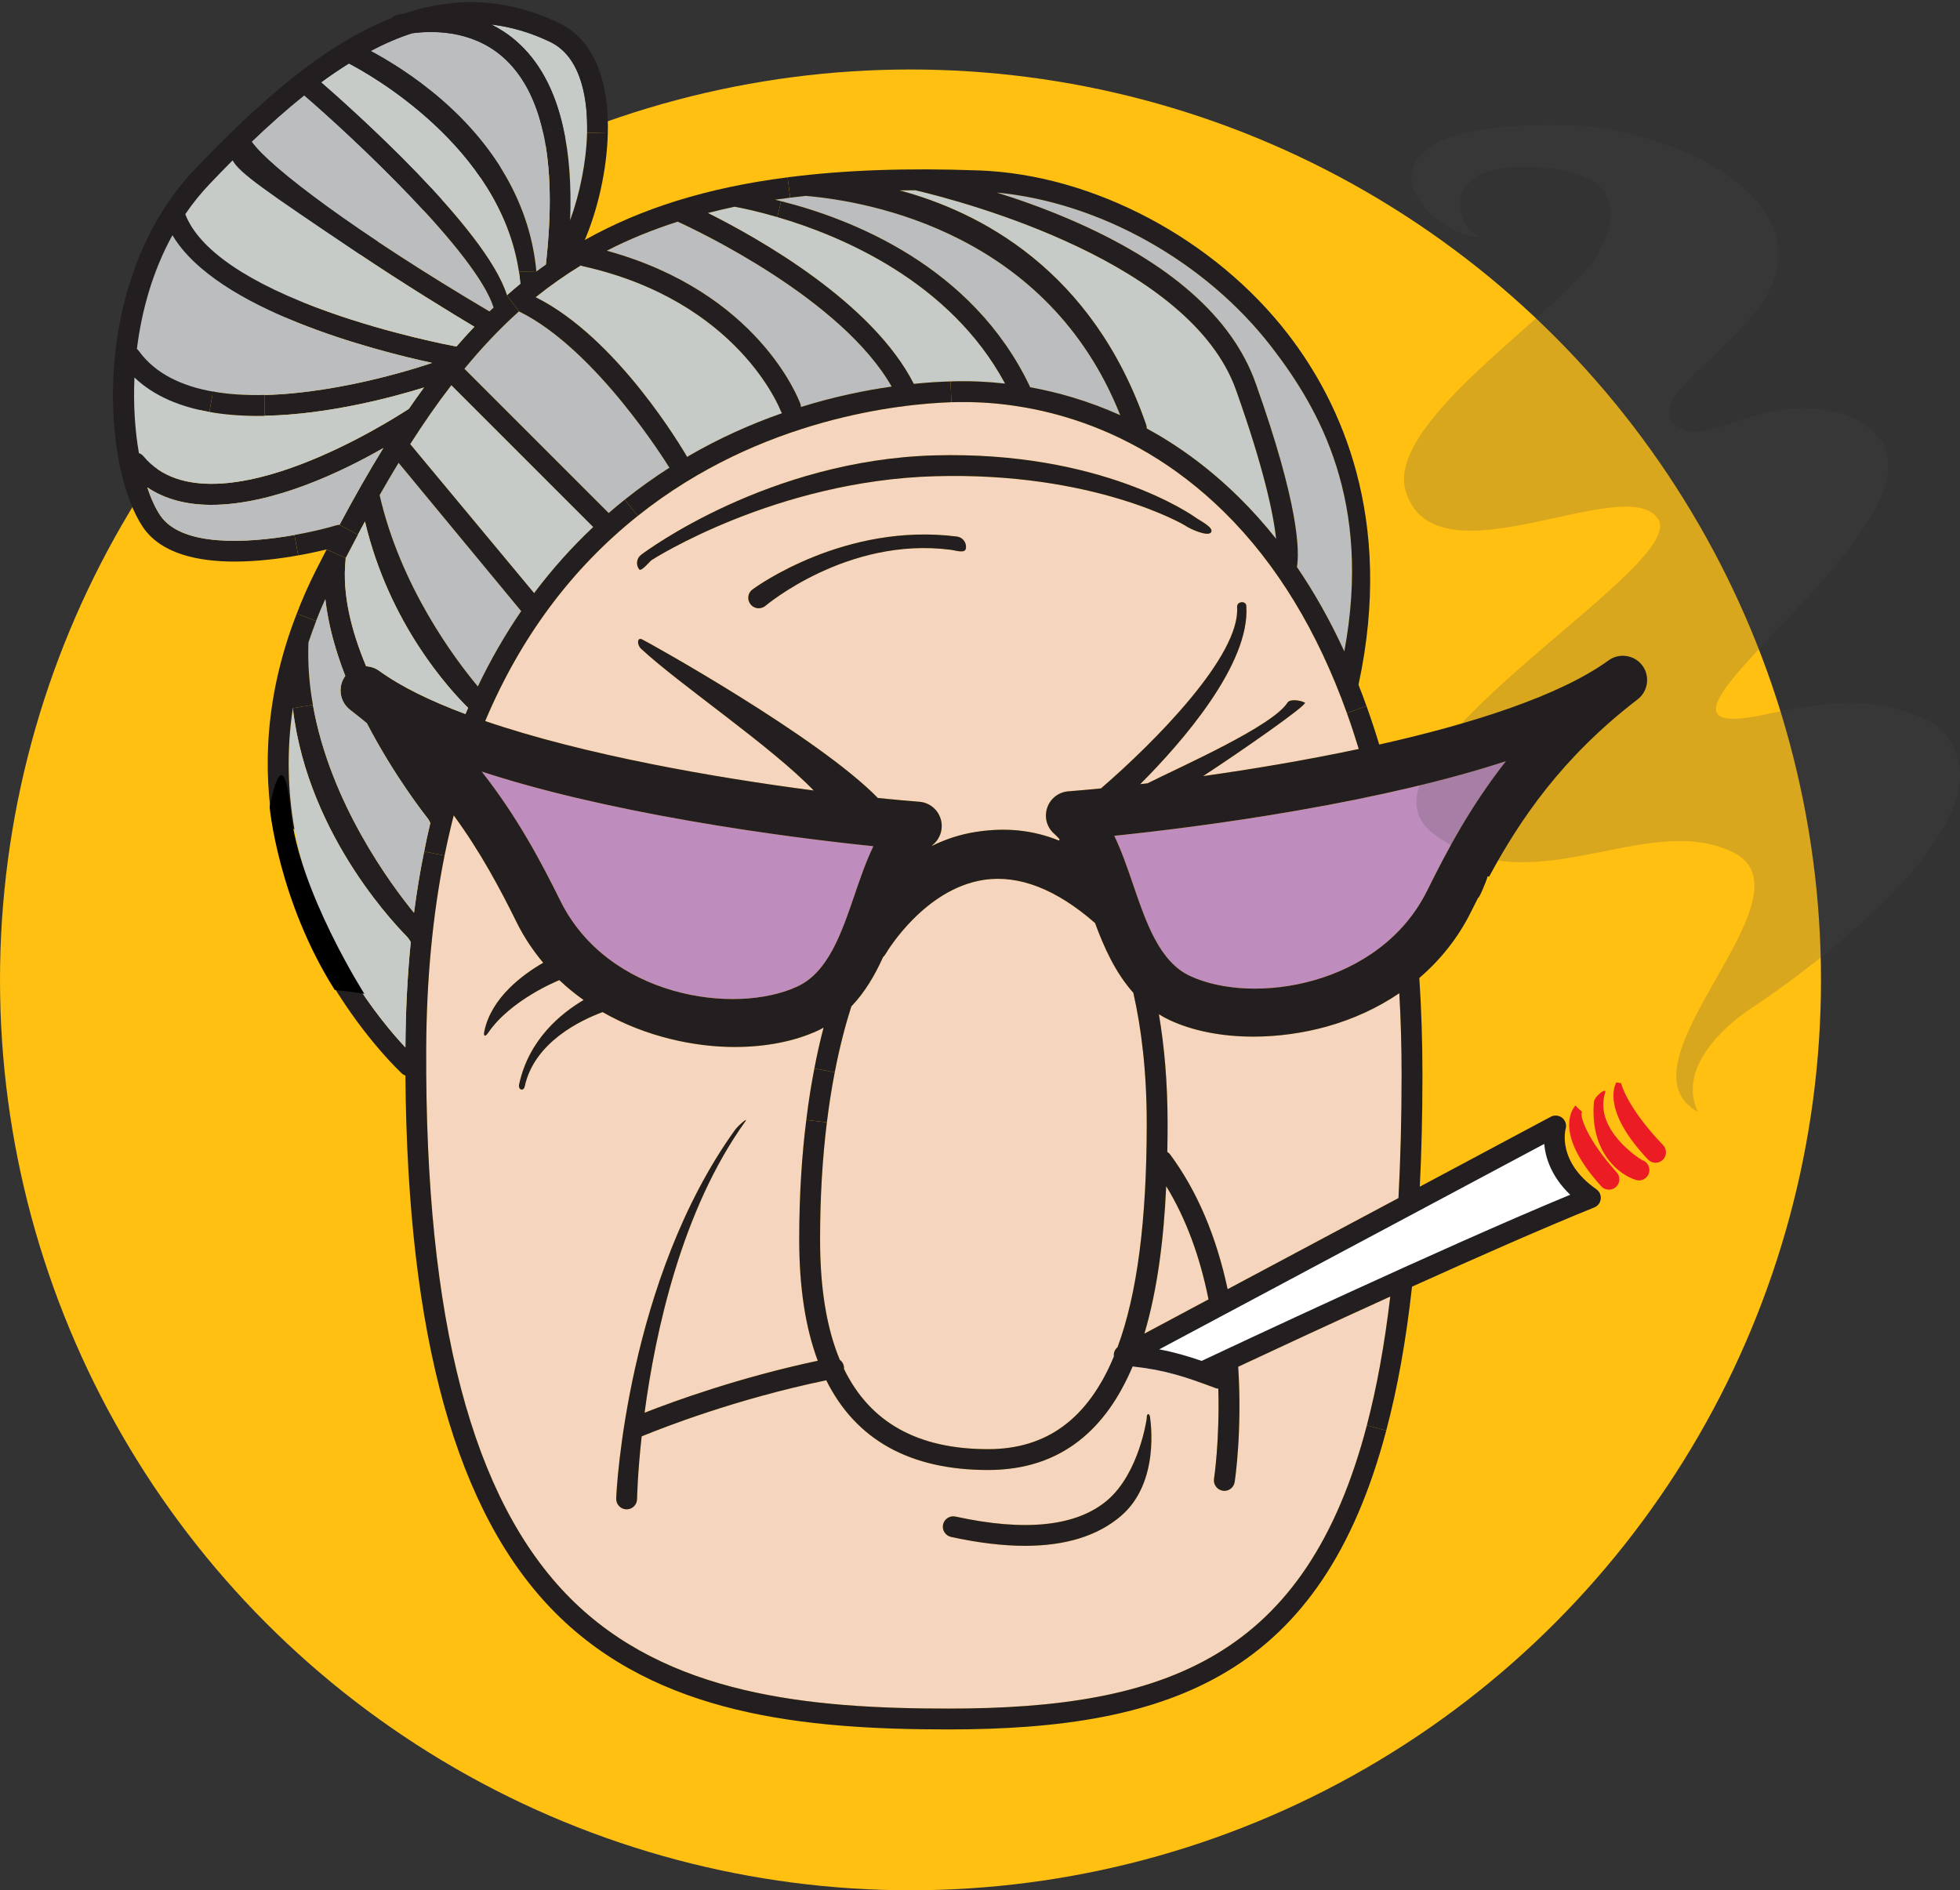
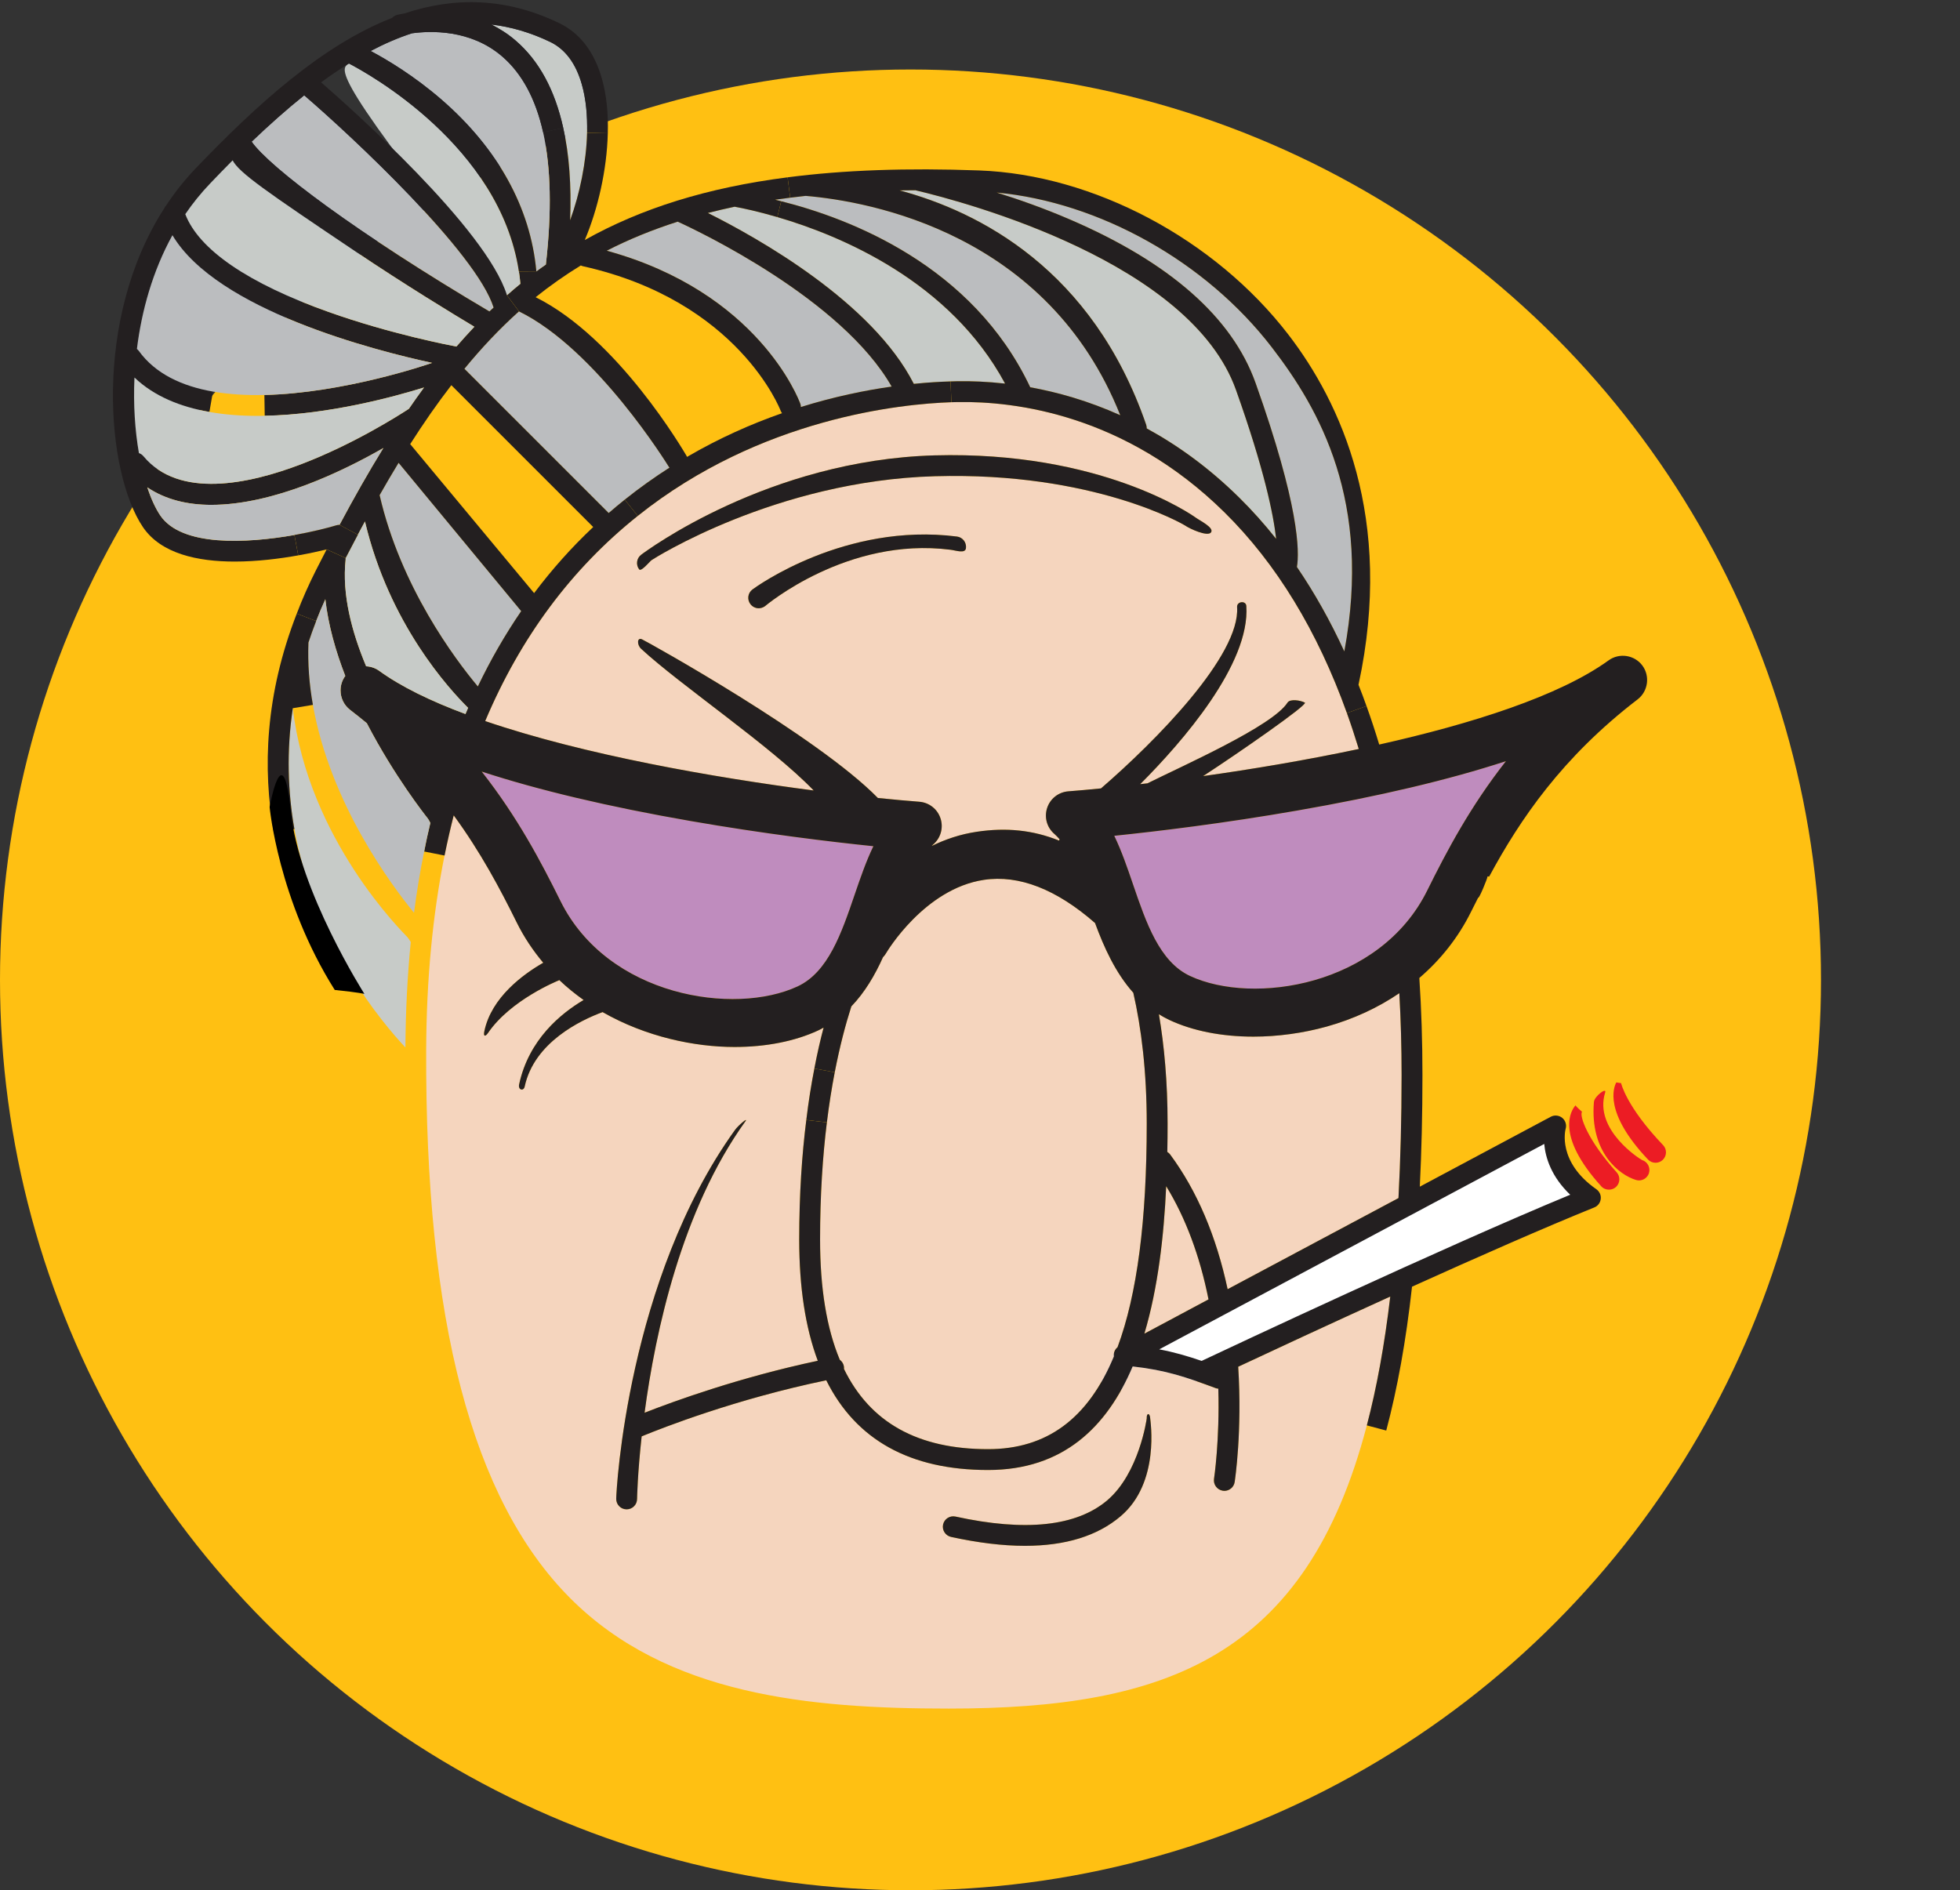
<svg xmlns="http://www.w3.org/2000/svg" xmlns:xlink="http://www.w3.org/1999/xlink" width="141px" height="136px" viewBox="0 0 141 136" version="1.1">
  <rect x="0" y="0" width="141" height="136" fill="#333333" stroke="none" />
  <title>babs</title>
  <desc>Created with Sketch.</desc>
  <defs>
    <path d="M0.38,0.43 C0.369,0.44 0.354,0.455 0.34,0.475" id="path-1" />
    <linearGradient x1="45.409%" y1="-1182.532%" x2="145.409%" y2="25617.468%" id="linearGradient-3">
      <stop stop-color="#6D6E70" offset="0%" />
      <stop stop-color="#4D4D4F" offset="100%" />
    </linearGradient>
  </defs>
  <g id="Page-1" stroke="none" stroke-width="1" fill="none" fill-rule="evenodd">
    <g id="01-home-screen" transform="translate(-23, -333)">
      <g id="babs" transform="translate(23, 333)">
        <circle id="Oval" fill="#FFC012" cx="65.5" cy="70.5" r="65.5" />
        <polygon id="Fill-1" fill="#FFFFFF" points="111.086 81.259 114.018 86.58 82.851 100.589 78.073 98.743" />
        <polygon id="Stroke-2" stroke="#FFFFFF" stroke-width="0.5" points="111.086 81.259 114.018 86.58 82.851 100.589 78.073 98.743" />
        <g id="Group-105" transform="translate(8, 0.053)">
          <g id="Group-88">
            <path d="M108.619,77.875 C108.619,77.875 108.979,79.55 111.644,82.34 C111.929,82.64 111.914,83.115 111.614,83.4 C111.469,83.535 111.284,83.605 111.099,83.605 C110.899,83.605 110.699,83.525 110.554,83.37 C107.339,79.975 108.094,78.155 108.274,77.825 L108.619,77.875 Z" id="Fill-3" fill="#EC1C24" />
            <path d="M106.665,79.23 C106.7,78.815 107.595,78.155 107.475,78.545 C106.62,81.25 110.04,83.38 110.13,83.41 C110.52,83.53 110.745,83.95 110.625,84.345 C110.525,84.665 110.23,84.875 109.91,84.875 C109.84,84.875 109.77,84.865 109.7,84.845 C108.515,84.495 106.36,82.875 106.665,79.23" id="Fill-5" fill="#EC1C24" />
            <path d="M107.744,85.54 C107.539,85.54 107.334,85.46 107.189,85.295 C103.839,81.595 105.039,79.815 105.339,79.475 C105.379,79.535 105.494,79.665 105.809,79.935 C105.604,80.22 106.199,81.965 108.299,84.29 C108.579,84.595 108.554,85.07 108.249,85.35 C108.104,85.48 107.924,85.54 107.744,85.54" id="Fill-7" fill="#EC1C24" />
            <g id="Group-11" transform="translate(105, 79)">
              <mask id="mask-2" fill="white">
                <use xlink:href="#path-1" />
              </mask>
              <g id="Clip-10" />
              <path d="M0.38,0.43 C0.369,0.44 0.354,0.455 0.34,0.475 C0.284,0.39 0.38,0.43 0.38,0.43" id="Fill-9" fill="url(#linearGradient-3)" mask="url(#mask-2)" />
            </g>
            <path d="M100.334,54.71 C97.759,57.99 96.079,61.18 94.674,64.015 C91.264,70.905 82.144,72.28 77.609,70.165 C75.409,69.14 74.449,66.325 73.519,63.605 C73.094,62.36 72.684,61.165 72.159,60.08 C75.219,59.765 80.039,59.185 85.314,58.265 C91.209,57.24 96.239,56.05 100.334,54.71" id="Fill-12" fill="#BF8CBE" />
            <path d="M92.665,71.405 C92.775,73.315 92.83,75.275 92.83,77.29 C92.83,80.455 92.75,83.39 92.605,86.145 L80.315,92.7 C79.5,88.885 78.115,85.625 76.18,83.01 C76.125,82.935 76.055,82.875 75.975,82.825 C75.99,82.135 75.995,81.455 75.995,80.79 C75.995,77.79 75.755,75.18 75.37,72.92 C75.61,73.07 75.865,73.21 76.13,73.335 C77.805,74.12 79.895,74.53 82.17,74.53 C83.915,74.53 85.735,74.28 87.43,73.81 C89.365,73.27 91.125,72.455 92.665,71.405" id="Fill-14" fill="#F5D5BE" />
            <path d="M72.619,109.035 C75.479,106.615 74.749,102.15 74.744,102 C74.724,101.585 74.474,101.585 74.494,102 C74.494,102.03 73.949,105.945 71.649,107.895 C69.439,109.765 65.769,110.16 60.739,109.06 C60.329,108.97 59.934,109.23 59.844,109.63 C59.754,110.035 60.014,110.435 60.419,110.525 C62.369,110.95 64.139,111.165 65.734,111.165 C68.644,111.165 70.949,110.455 72.619,109.035 M92.014,93.23 C91.604,96.695 91.044,99.77 90.329,102.5 C85.964,119.175 75.894,122.875 60.244,122.875 C50.214,122.875 39.969,121.91 33.009,114.92 C25.964,107.85 22.579,94.945 22.659,75.46 C22.679,70.425 23.124,65.775 23.979,61.5 C24.179,60.52 24.399,59.555 24.639,58.61 C26.584,61.27 27.974,63.89 29.174,66.32 C29.709,67.4 30.359,68.355 31.079,69.215 C29.649,70.035 27.354,71.7 26.844,74.135 C26.759,74.54 26.914,74.55 27.119,74.25 C28.744,71.875 32.134,70.51 32.169,70.495 L32.234,70.46 C32.789,70.99 33.379,71.465 33.984,71.895 C32.354,72.855 30.034,74.74 29.344,77.97 C29.259,78.375 29.669,78.475 29.744,78.125 C30.429,74.93 33.784,73.345 35.349,72.765 C38.459,74.545 41.964,75.275 44.844,75.275 C47.114,75.275 49.194,74.86 50.859,74.085 C50.994,74.025 51.119,73.95 51.249,73.88 C51.014,74.765 50.789,75.745 50.584,76.825 C50.364,77.95 50.164,79.185 50.004,80.525 C49.689,83.01 49.494,85.87 49.494,89.125 C49.494,92.565 49.939,95.475 50.829,97.85 C45.224,99.04 40.519,100.745 38.369,101.59 C39.144,95.76 41.039,87 45.619,80.625 C45.859,80.29 45.109,80.915 44.869,81.25 C37.149,91.99 36.329,107.15 36.329,107.79 C36.329,108.205 36.664,108.54 37.079,108.54 C37.494,108.54 37.829,108.205 37.829,107.79 C37.829,107.745 37.864,105.985 38.159,103.29 C39.689,102.66 44.969,100.595 51.439,99.255 C53.574,103.545 57.464,105.71 63.079,105.71 C68.464,105.71 71.629,102.63 73.484,98.26 C75.874,98.525 77.304,99.02 79.484,99.83 C79.534,99.85 79.589,99.85 79.644,99.855 C79.749,103.595 79.339,106.31 79.334,106.345 C79.274,106.755 79.554,107.135 79.964,107.2 C80.004,107.205 80.039,107.21 80.079,107.21 C80.444,107.21 80.764,106.945 80.819,106.575 C80.844,106.42 81.369,102.93 81.074,98.28 C83.464,97.16 87.559,95.255 92.014,93.23" id="Fill-16" fill="#F5D5BE" />
            <path d="M61.489,39.385 C61.539,38.975 61.249,38.6 60.84,38.55 C52.8,37.525 46.4,42.155 46.135,42.355 C45.8,42.6 45.73,43.07 45.974,43.4 C46.12,43.6 46.349,43.71 46.58,43.71 C46.734,43.71 46.889,43.66 47.025,43.565 C47.084,43.52 52.944,38.55 60.37,39.5 C60.785,39.55 61.434,39.8 61.489,39.385 M79.12,38.25 C79.359,37.915 78.35,37.425 78.014,37.185 C77.74,36.985 71.169,32.38 59.224,32.71 C47.289,33.045 38.495,39.58 38.124,39.86 C37.794,40.11 37.73,40.58 37.98,40.91 C38.124,41.105 38.734,40.35 38.87,40.25 C38.955,40.185 47.804,34.53 59.264,34.21 C70.689,33.885 77.184,37.705 77.245,37.75 C77.579,37.99 78.879,38.585 79.12,38.25 M88.894,51.25 C89.195,52.09 89.48,52.955 89.749,53.835 C85.924,54.645 82.04,55.295 78.549,55.785 C81.025,54.175 86.12,50.64 85.87,50.5 C85.559,50.33 84.805,50.21 84.62,50.5 C83.555,52.18 77.115,55.025 74.549,56.305 L74.025,56.365 C77.049,53.34 81.945,47.72 81.659,43.545 C81.629,43.135 80.965,43.21 80.995,43.625 C81.234,47.1 75.129,53.28 71.204,56.67 C70.335,56.755 69.54,56.83 68.859,56.88 C68.15,56.935 67.549,57.405 67.329,58.08 C67.109,58.755 67.314,59.49 67.855,59.95 C67.984,60.065 68.105,60.19 68.225,60.33 C68.21,60.365 68.2,60.395 68.189,60.425 C66.32,59.67 64.4,59.47 62.27,59.79 C61.084,59.965 59.999,60.335 59.025,60.815 C59.059,60.78 59.094,60.735 59.135,60.705 C59.675,60.24 59.88,59.505 59.66,58.83 C59.44,58.155 58.84,57.685 58.13,57.63 C57.289,57.565 56.285,57.475 55.154,57.36 C50.84,52.945 38.705,46.195 38.194,45.95 C37.819,45.77 37.815,46.345 38.12,46.625 C40.95,49.245 47.474,53.635 50.535,56.82 C43.414,55.895 34.044,54.265 26.904,51.825 C29.439,45.815 33.099,40.88 37.88,37.065 C46.73,30 56.864,29.005 60.444,28.885 C60.62,28.88 60.779,28.875 60.925,28.875 C64.99,28.805 72.93,29.755 80.079,36.8 C83.829,40.495 86.779,45.355 88.894,51.25" id="Fill-18" fill="#F5D5BE" />
            <path d="M80.915,28 C82.945,33.705 83.61,36.955 83.805,38.715 C82.96,37.65 82.07,36.655 81.13,35.73 C78.95,33.58 76.695,31.97 74.495,30.77 C74.495,30.68 74.485,30.595 74.455,30.505 C70.59,19.305 62.415,15.175 56.72,13.645 C57.095,13.64 57.47,13.635 57.85,13.635 C61.58,14.515 77.645,18.83 80.915,28" id="Fill-20" fill="#C7CBC8" />
            <path d="M78.939,93.435 L74.324,95.9 C75.299,92.635 75.729,88.905 75.894,85.29 C77.294,87.575 78.314,90.305 78.939,93.435" id="Fill-22" fill="#F5D5BE" />
            <path d="M82.324,27.5 C80.644,22.785 76.149,18.825 68.964,15.735 C67.074,14.92 65.259,14.285 63.699,13.8 C71.099,14.495 78.744,18.765 83.489,24.93 C86.934,29.4 90.709,36.025 88.709,46.815 C87.704,44.625 86.564,42.595 85.299,40.74 C85.489,39.63 85.464,36.315 82.324,27.5" id="Fill-24" fill="#BBBDBF" />
            <path d="M73.53,71.375 C74.11,73.925 74.495,77.03 74.495,80.79 C74.495,87.735 73.81,93.065 72.395,96.875 C72.245,96.995 72.145,97.175 72.125,97.385 C72.125,97.435 72.125,97.49 72.13,97.54 C70.265,102.04 67.28,104.21 63.08,104.21 C58.035,104.21 54.6,102.305 52.715,98.44 C52.72,98.375 52.72,98.305 52.705,98.235 C52.67,98.045 52.56,97.885 52.415,97.78 C51.465,95.51 50.995,92.625 50.995,89.125 C50.995,85.93 51.185,83.125 51.485,80.7 C51.645,79.39 51.84,78.185 52.05,77.095 C52.415,75.215 52.835,73.635 53.245,72.355 C54.225,71.335 54.945,70.1 55.52,68.82 C55.61,68.725 55.695,68.62 55.76,68.5 C55.785,68.455 58.495,63.89 62.785,63.25 C65.3,62.875 67.99,63.92 70.775,66.355 C71.42,68.105 72.24,69.93 73.53,71.375" id="Fill-26" fill="#F5D5BE" />
            <path d="M72.59,29.82 C70.29,28.785 68.085,28.165 66.115,27.81 C61.97,19.03 53.12,15.66 48.2,14.425 C48.05,14.385 47.9,14.35 47.76,14.315 C48.115,14.265 48.48,14.215 48.845,14.17 C49.215,14.125 49.585,14.08 49.96,14.04 C54.615,14.435 67.395,16.745 72.59,29.82" id="Fill-28" fill="#BBBDBF" />
            <path d="M64.304,27.545 C63.004,27.4 61.854,27.36 60.899,27.375 C60.734,27.38 60.564,27.38 60.379,27.39 C59.644,27.41 58.754,27.46 57.739,27.565 C54.749,21.685 46.554,17.085 42.924,15.27 C43.549,15.11 44.194,14.96 44.849,14.82 C45.429,14.925 46.519,15.155 47.919,15.565 C52.494,16.9 60.344,20.185 64.304,27.545" id="Fill-30" fill="#C7CBC8" />
            <path d="M74.744,102 C74.749,102.15 75.479,106.615 72.619,109.035 C70.949,110.455 68.644,111.165 65.734,111.165 C64.139,111.165 62.369,110.95 60.419,110.525 C60.014,110.435 59.754,110.035 59.844,109.63 C59.934,109.23 60.329,108.97 60.739,109.06 C65.769,110.16 69.439,109.765 71.649,107.895 C73.949,105.945 74.494,102.03 74.494,102 C74.474,101.585 74.724,101.585 74.744,102" id="Fill-32" fill="#231F20" />
            <path d="M46.135,42.355 C46.4,42.155 52.8,37.525 60.84,38.55 C61.25,38.6 61.54,38.975 61.49,39.385 C61.435,39.8 60.785,39.55 60.37,39.5 C52.945,38.55 47.085,43.52 47.025,43.565 C46.89,43.66 46.735,43.71 46.58,43.71 C46.35,43.71 46.12,43.6 45.975,43.4 C45.73,43.07 45.8,42.6 46.135,42.355" id="Fill-34" fill="#231F20" />
            <path d="M81.129,35.73 C82.069,36.655 82.959,37.65 83.804,38.715 C83.609,36.955 82.944,33.705 80.914,28 C77.644,18.83 61.579,14.515 57.849,13.635 C57.469,13.635 57.094,13.64 56.719,13.645 C62.414,15.175 70.589,19.305 74.454,30.505 C74.484,30.595 74.494,30.68 74.494,30.77 C76.694,31.97 78.949,33.58 81.129,35.73 L81.129,35.73 Z M48.659,12.705 C52.694,12.18 57.244,12.02 62.439,12.21 C70.664,12.51 79.394,17.145 84.679,24.015 C88.429,28.885 92.319,37.2 89.729,49.215 C89.929,49.715 90.119,50.225 90.304,50.745 L88.894,51.25 C86.779,45.355 83.829,40.495 80.079,36.8 C72.929,29.755 64.989,28.805 60.924,28.875 C60.779,28.875 60.619,28.88 60.444,28.885 L60.379,27.39 C60.564,27.38 60.734,27.38 60.899,27.375 C61.854,27.36 63.004,27.4 64.304,27.545 C60.344,20.185 52.494,16.9 47.919,15.565 L48.199,14.425 C53.119,15.66 61.969,19.03 66.114,27.81 C68.084,28.165 70.289,28.785 72.589,29.82 C67.394,16.745 54.614,14.435 49.959,14.04 C49.584,14.08 49.214,14.125 48.844,14.17 L48.659,12.705 Z M88.709,46.815 C90.709,36.025 86.934,29.4 83.489,24.93 C78.744,18.765 71.099,14.495 63.699,13.8 C65.259,14.285 67.074,14.92 68.964,15.735 C76.149,18.825 80.644,22.785 82.324,27.5 C85.464,36.315 85.489,39.63 85.299,40.74 C86.564,42.595 87.704,44.625 88.709,46.815 L88.709,46.815 Z" id="Fill-36" fill="#231F20" />
            <path d="M54.83,60.83 C54.305,61.915 53.895,63.11 53.47,64.355 C52.54,67.075 51.58,69.89 49.38,70.915 C44.845,73.03 35.725,71.66 32.315,64.765 C30.91,61.93 29.23,58.74 26.655,55.46 C30.75,56.8 35.78,57.99 41.67,59.015 C46.95,59.935 51.77,60.515 54.83,60.83" id="Fill-38" fill="#BF8CBE" />
            <path d="M52.05,77.095 C51.84,78.185 51.645,79.39 51.485,80.7 L50.005,80.525 C50.165,79.185 50.365,77.95 50.585,76.825 L52.05,77.095 Z" id="Fill-40" fill="#231F20" />
            <path d="M56.145,27.76 C54.235,28.03 52.005,28.485 49.615,29.23 C49.615,29.15 49.605,29.07 49.575,28.995 C49.45,28.655 46.535,20.97 35.65,17.985 C37.235,17.17 38.93,16.48 40.755,15.895 C42.245,16.575 52.555,21.465 56.145,27.76" id="Fill-42" fill="#BBBDBF" />
-             <path d="M48.165,29.51 C48.19,29.57 48.225,29.625 48.26,29.675 C46.055,30.445 43.745,31.465 41.425,32.82 C41.415,32.79 41.4,32.76 41.385,32.735 C41.16,32.365 36.45,24.27 30.535,21.33 C31.57,20.5 32.65,19.74 33.785,19.045 C33.84,19.07 33.895,19.095 33.955,19.105 C45.13,21.605 48.135,29.43 48.165,29.51" id="Fill-44" fill="#C7CBC8" />
            <path d="M40.105,33.515 C40.12,33.545 40.145,33.565 40.164,33.59 C39.084,34.28 38.01,35.045 36.944,35.895 C36.55,36.21 36.164,36.53 35.785,36.86 C35.779,36.855 35.779,36.85 35.775,36.845 L25.41,26.48 C26.654,24.965 27.954,23.585 29.334,22.35 C34.919,25.08 40.05,33.43 40.105,33.515" id="Fill-46" fill="#BBBDBF" />
            <path d="M59.224,32.71 C71.169,32.38 77.739,36.985 78.014,37.185 C78.349,37.425 79.359,37.915 79.119,38.25 C78.879,38.585 77.579,37.99 77.244,37.75 C77.184,37.705 70.689,33.885 59.264,34.21 C47.804,34.53 38.954,40.185 38.869,40.25 C38.734,40.35 38.124,41.105 37.979,40.91 C37.729,40.58 37.794,40.11 38.124,39.86 C38.494,39.58 47.289,33.045 59.224,32.71" id="Fill-48" fill="#231F20" />
-             <path d="M114.149,79.947 C112.298,76.09 117.904,72.545 117.904,72.545 C117.904,72.545 139.369,58.612 131.108,51.985 C127.854,50.394 125.035,50.006 119.156,51.315 C104.636,54.548 138.357,34.297 124.338,29.658 C118.83,28.199 115.15,31.963 112.897,30.769 C109.067,28.742 119.405,24.078 119.907,18.874 C120.407,13.67 113.398,9.959 106.388,9.031 C86.487,7.97 94.621,17.249 98.627,16.984 C96.692,16.587 95.373,11.947 101.511,11.947 C109.658,11.947 108.099,16.204 106.889,18.31 C104.701,22.118 91.618,30.239 93.12,35.268 C95.205,42.245 108.892,33.818 111.27,37.264 C113.648,40.711 88.112,54.629 95.122,59.931 C102.132,65.233 110.394,58.208 116.652,61.257 C122.911,64.305 107.89,76.5 114.149,79.947" id="Fill-45" fill="#4A4A4A" opacity="0.208" />
-             <path d="M24.47,27.66 L34.675,37.865 C33.124,39.325 31.709,40.91 30.424,42.62 L21.509,31.9 C22.474,30.385 23.454,28.975 24.47,27.66" id="Fill-50" fill="#C7CBC8" />
            <path d="M33.859,6.03 C34.154,7.065 34.264,8.26 34.234,9.505 C34.179,11.63 33.704,13.9 33.014,15.795 C33.109,13.28 32.949,11.06 32.519,9.155 C31.914,6.415 30.774,4.31 29.099,2.87 C28.534,2.38 27.939,2.01 27.344,1.71 C28.739,1.875 30.149,2.275 31.584,2.965 C32.669,3.49 33.434,4.52 33.859,6.03" id="Fill-52" fill="#C7CBC8" />
            <path d="M35.649,17.985 C46.534,20.97 49.449,28.655 49.574,28.995 C49.604,29.07 49.614,29.15 49.614,29.23 C52.004,28.485 54.234,28.03 56.144,27.76 C52.554,21.465 42.244,16.575 40.754,15.895 C38.929,16.48 37.234,17.17 35.649,17.985 M34.069,17.215 C38.114,14.945 42.854,13.45 48.659,12.705 L48.844,14.17 C48.479,14.215 48.114,14.265 47.759,14.315 C47.899,14.35 48.049,14.385 48.199,14.425 L47.919,15.565 C46.519,15.155 45.429,14.925 44.849,14.82 C44.194,14.96 43.549,15.11 42.924,15.27 C46.554,17.085 54.749,21.685 57.739,27.565 C58.754,27.46 59.644,27.41 60.379,27.39 L60.444,28.885 C56.864,29.005 46.729,30 37.879,37.065 L36.944,35.895 C38.009,35.045 39.084,34.28 40.164,33.59 C40.144,33.565 40.119,33.545 40.104,33.515 C40.049,33.43 34.919,25.08 29.334,22.35 L28.469,21.19 C28.784,20.91 29.104,20.63 29.434,20.365 C29.409,20.065 29.374,19.77 29.329,19.48 L30.584,19.47 C30.809,19.3 31.039,19.14 31.269,18.98 C31.699,15.175 31.634,11.995 31.069,9.46 L32.519,9.155 C32.949,11.06 33.109,13.28 33.014,15.795 C33.704,13.9 34.179,11.63 34.234,9.505 L35.724,9.535 C35.659,12.18 35.009,15 34.069,17.215 M30.534,21.33 C36.449,24.27 41.159,32.365 41.384,32.735 C41.399,32.76 41.414,32.79 41.424,32.82 C43.744,31.465 46.054,30.445 48.259,29.675 C48.224,29.625 48.189,29.57 48.164,29.51 C48.134,29.43 45.129,21.605 33.954,19.105 C33.894,19.095 33.839,19.07 33.784,19.045 C32.649,19.74 31.569,20.5 30.534,21.33" id="Fill-54" fill="#231F20" />
            <path d="M31.07,9.46 C31.635,11.995 31.7,15.175 31.27,18.98 C31.04,19.14 30.81,19.3 30.585,19.47 C30.17,14.9 27.825,10.64 23.77,7.12 C21.775,5.39 19.835,4.235 18.665,3.615 C19.64,3.1 20.63,2.67 21.625,2.345 C22.93,2.165 25.845,2.035 28.135,4.015 C29.555,5.245 30.535,7.065 31.07,9.46" id="Fill-56" fill="#BBBDBF" />
            <path d="M20.675,33.245 L29.495,43.915 C28.335,45.61 27.295,47.415 26.375,49.335 C24.705,47.335 20.82,42.145 19.31,35.57 C19.76,34.775 20.215,34 20.675,33.245" id="Fill-58" fill="#BBBDBF" />
-             <path d="M29.33,19.48 C29.375,19.77 29.41,20.065 29.435,20.365 C29.105,20.63 28.785,20.91 28.47,21.19 C26.98,16.38 17.16,7.665 15.1,5.87 C15.76,5.385 16.43,4.935 17.1,4.515 C18.42,5.195 27.96,10.43 29.33,19.48" id="Fill-60" fill="#C7CBC8" />
+             <path d="M29.33,19.48 C29.375,19.77 29.41,20.065 29.435,20.365 C29.105,20.63 28.785,20.91 28.47,21.19 C15.76,5.385 16.43,4.935 17.1,4.515 C18.42,5.195 27.96,10.43 29.33,19.48" id="Fill-60" fill="#C7CBC8" />
            <path d="M27.509,22.075 C27.41,22.17 27.309,22.26 27.209,22.355 C17.669,16.72 11.38,11.975 10.104,10.14 C11.35,8.95 12.61,7.825 13.884,6.805 C17.345,9.775 26.27,18.125 27.509,22.075" id="Fill-62" fill="#BBBDBF" />
            <path d="M53.469,64.355 C53.895,63.11 54.304,61.915 54.83,60.83 C51.77,60.515 46.95,59.935 41.669,59.015 C35.779,57.99 30.75,56.8 26.654,55.46 C29.23,58.74 30.91,61.93 32.315,64.765 C35.724,71.66 44.844,73.03 49.38,70.915 C51.58,69.89 52.539,67.075 53.469,64.355 L53.469,64.355 Z M94.674,64.015 C96.079,61.18 97.76,57.99 100.335,54.71 C96.24,56.05 91.21,57.24 85.314,58.265 C80.04,59.185 75.219,59.765 72.159,60.08 C72.684,61.165 73.094,62.36 73.519,63.605 C74.45,66.325 75.409,69.14 77.609,70.165 C82.144,72.28 91.264,70.905 94.674,64.015 L94.674,64.015 Z M34.234,9.505 C34.264,8.26 34.154,7.065 33.859,6.03 C33.434,4.52 32.669,3.49 31.584,2.965 C30.149,2.275 28.739,1.875 27.345,1.71 C27.939,2.01 28.535,2.38 29.099,2.87 C30.774,4.31 31.915,6.415 32.52,9.155 L31.07,9.46 C30.535,7.065 29.555,5.245 28.134,4.015 C25.845,2.035 22.93,2.165 21.625,2.345 C20.63,2.67 19.64,3.1 18.665,3.615 C19.834,4.235 21.774,5.39 23.77,7.12 C27.825,10.64 30.169,14.9 30.584,19.47 L29.329,19.48 C27.959,10.43 18.419,5.195 17.099,4.515 C16.43,4.935 15.759,5.385 15.1,5.87 C17.16,7.665 26.98,16.38 28.47,21.19 L29.334,22.35 C27.954,23.585 26.654,24.965 25.41,26.48 L35.775,36.845 C35.779,36.85 35.779,36.855 35.785,36.86 C36.164,36.53 36.55,36.21 36.944,35.895 L37.88,37.065 C33.099,40.88 29.439,45.815 26.904,51.825 C34.044,54.265 43.414,55.895 50.535,56.82 C47.474,53.635 40.95,49.245 38.12,46.625 C37.815,46.345 37.819,45.77 38.194,45.95 C38.705,46.195 50.84,52.945 55.154,57.36 C56.285,57.475 57.289,57.565 58.13,57.63 C58.84,57.685 59.44,58.155 59.66,58.83 C59.88,59.505 59.675,60.24 59.135,60.705 C59.094,60.735 59.059,60.78 59.025,60.815 C59.999,60.335 61.084,59.965 62.27,59.79 C64.4,59.47 66.32,59.67 68.189,60.425 C68.2,60.395 68.21,60.365 68.225,60.33 C68.105,60.19 67.984,60.065 67.855,59.95 C67.314,59.49 67.109,58.755 67.329,58.08 C67.549,57.405 68.15,56.935 68.859,56.88 C69.54,56.83 70.335,56.755 71.204,56.67 C75.129,53.28 81.234,47.1 80.995,43.625 C80.965,43.21 81.629,43.135 81.659,43.545 C81.945,47.72 77.049,53.34 74.025,56.365 L74.549,56.305 C77.115,55.025 83.555,52.18 84.62,50.5 C84.805,50.21 85.559,50.33 85.87,50.5 C86.12,50.64 81.025,54.175 78.549,55.785 C82.04,55.295 85.924,54.645 89.749,53.835 C89.48,52.955 89.195,52.09 88.894,51.25 L90.305,50.745 C90.629,51.645 90.934,52.57 91.219,53.515 C97.87,52.025 104.174,50.025 107.719,47.46 C108.49,46.9 109.579,47.065 110.15,47.83 C110.715,48.59 110.564,49.685 109.809,50.265 C104.379,54.43 101.35,58.9 99.129,63.015 L99.014,63 C98.995,63.195 98.365,64.695 98.34,64.525 C98.159,64.875 97.984,65.225 97.814,65.57 C96.909,67.39 95.65,68.985 94.105,70.31 C94.254,72.565 94.329,74.895 94.329,77.29 C94.329,80.135 94.264,82.8 94.139,85.325 L103.559,80.295 C103.825,80.155 104.15,80.185 104.385,80.375 C104.62,80.565 104.715,80.88 104.629,81.17 C104.605,81.26 104.025,83.54 106.84,85.51 C107.064,85.67 107.189,85.935 107.154,86.21 C107.124,86.485 106.945,86.72 106.689,86.82 C103.115,88.265 98.245,90.41 93.579,92.52 C93.15,96.405 92.529,99.84 91.725,102.87 L90.329,102.5 C91.044,99.77 91.605,96.695 92.014,93.23 C87.559,95.255 83.465,97.16 81.075,98.28 C81.37,102.93 80.844,106.42 80.82,106.575 C80.764,106.945 80.445,107.21 80.079,107.21 C80.04,107.21 80.004,107.205 79.965,107.2 C79.555,107.135 79.275,106.755 79.335,106.345 C79.34,106.31 79.749,103.595 79.644,99.855 C79.59,99.85 79.534,99.85 79.484,99.83 C77.305,99.02 75.874,98.525 73.484,98.26 C71.629,102.63 68.465,105.71 63.08,105.71 C57.465,105.71 53.575,103.545 51.44,99.255 C44.969,100.595 39.69,102.66 38.16,103.29 C37.864,105.985 37.83,107.745 37.83,107.79 C37.83,108.205 37.495,108.54 37.08,108.54 C36.664,108.54 36.33,108.205 36.33,107.79 C36.33,107.15 37.15,91.99 44.87,81.25 C45.109,80.915 45.859,80.29 45.62,80.625 C41.039,87 39.145,95.76 38.37,101.59 C40.52,100.745 45.224,99.04 50.83,97.85 C49.94,95.475 49.495,92.565 49.495,89.125 C49.495,85.87 49.69,83.01 50.005,80.525 L51.484,80.7 C51.184,83.125 50.995,85.93 50.995,89.125 C50.995,92.625 51.465,95.51 52.414,97.78 C52.559,97.885 52.669,98.045 52.705,98.235 C52.719,98.305 52.719,98.375 52.715,98.44 C54.599,102.305 58.035,104.21 63.08,104.21 C67.279,104.21 70.264,102.04 72.129,97.54 C72.124,97.49 72.124,97.435 72.124,97.385 C72.144,97.175 72.245,96.995 72.394,96.875 C73.809,93.065 74.495,87.735 74.495,80.79 C74.495,77.03 74.109,73.925 73.529,71.375 C72.24,69.93 71.419,68.105 70.775,66.355 C67.99,63.92 65.299,62.875 62.785,63.25 C58.495,63.89 55.785,68.455 55.76,68.5 C55.694,68.62 55.609,68.725 55.52,68.82 C54.944,70.1 54.224,71.335 53.245,72.355 C52.834,73.635 52.414,75.215 52.05,77.095 L50.584,76.825 C50.789,75.745 51.014,74.765 51.249,73.88 C51.12,73.95 50.995,74.025 50.859,74.085 C49.194,74.86 47.114,75.275 44.844,75.275 C41.965,75.275 38.459,74.545 35.349,72.765 C33.785,73.345 30.43,74.93 29.744,78.125 C29.669,78.475 29.259,78.375 29.345,77.97 C30.035,74.74 32.355,72.855 33.984,71.895 C33.38,71.465 32.789,70.99 32.234,70.46 L32.169,70.495 C32.135,70.51 28.744,71.875 27.119,74.25 C26.915,74.55 26.759,74.54 26.845,74.135 C27.355,71.7 29.649,70.035 31.079,69.215 C30.36,68.355 29.709,67.4 29.174,66.32 C27.974,63.89 26.584,61.27 24.64,58.61 C24.399,59.555 24.18,60.52 23.98,61.5 L22.515,61.21 C22.645,60.515 22.799,59.83 22.959,59.155 C22.884,59.01 22.825,58.89 22.785,58.845 C22.61,58.625 20.375,55.805 18.39,51.98 C18,51.655 17.595,51.335 17.18,51.015 C16.735,50.67 16.5,50.15 16.5,49.62 C16.5,49.255 16.61,48.89 16.84,48.58 C16.149,46.8 15.614,44.92 15.405,43.06 C15.165,43.585 14.944,44.11 14.745,44.63 L13.35,44.095 C13.739,43.065 14.204,42.015 14.739,40.955 C14.995,40.45 15.245,39.965 15.499,39.475 L16.864,40.095 C16.869,40.13 16.869,40.17 16.864,40.205 C16.595,42.705 17.294,45.385 18.34,47.885 C18.665,47.9 18.989,48.005 19.27,48.205 C20.86,49.36 23.005,50.395 25.485,51.32 C25.549,51.17 25.61,51.02 25.674,50.875 C24.314,49.525 20.005,44.855 18.255,37.465 C18.084,37.78 17.915,38.095 17.744,38.415 L16.424,37.71 C17.47,35.75 18.515,33.905 19.579,32.18 C16.709,33.825 11.704,36.27 7.194,36.27 C5.51,36.27 3.925,35.905 2.595,35.01 C2.869,35.84 3.189,36.53 3.53,37.035 C5.064,39.29 9.72,39.05 13.18,38.44 L13.454,39.905 C12.114,40.145 10.495,40.35 8.884,40.35 C6.224,40.35 3.59,39.79 2.289,37.88 C-0.36,33.98 -1.331,22.925 3.814,14.94 C3.845,14.87 3.885,14.81 3.939,14.75 C4.55,13.82 5.245,12.935 6.035,12.105 C10.495,7.445 15.194,3.19 20.204,1.235 C20.294,1.14 20.41,1.065 20.549,1.025 C20.584,1.015 20.794,0.96 21.125,0.905 C24.669,-0.27 28.364,-0.255 32.239,1.615 C33.724,2.335 34.755,3.68 35.304,5.62 C35.639,6.8 35.764,8.145 35.724,9.535 L34.234,9.505 Z M34.675,37.865 L24.47,27.66 C23.454,28.975 22.474,30.385 21.509,31.9 L30.424,42.62 C31.709,40.91 33.124,39.325 34.675,37.865 L34.675,37.865 Z M78.939,93.435 C78.314,90.305 77.294,87.575 75.894,85.29 C75.73,88.905 75.299,92.635 74.325,95.9 L78.939,93.435 Z M75.37,72.92 C75.754,75.18 75.995,77.79 75.995,80.79 C75.995,81.455 75.99,82.135 75.975,82.825 C76.055,82.875 76.124,82.935 76.18,83.01 C78.115,85.625 79.499,88.885 80.314,92.7 L92.605,86.145 C92.749,83.39 92.829,80.455 92.829,77.29 C92.829,75.275 92.775,73.315 92.665,71.405 C91.124,72.455 89.365,73.27 87.43,73.81 C85.734,74.28 83.915,74.53 82.169,74.53 C79.894,74.53 77.805,74.12 76.129,73.335 C75.865,73.21 75.609,73.07 75.37,72.92 L75.37,72.92 Z M10.104,10.14 C11.38,11.975 17.669,16.72 27.209,22.355 C27.309,22.26 27.41,22.17 27.509,22.075 C26.27,18.125 17.345,9.775 13.884,6.805 C12.61,7.825 11.35,8.95 10.104,10.14 L10.104,10.14 Z M4.404,16.87 C2.979,19.455 2.189,22.305 1.849,25.05 C1.895,25.09 1.94,25.135 1.98,25.185 C3.175,26.845 5.099,27.73 7.319,28.12 L7.064,29.585 C4.984,29.22 3.09,28.46 1.675,27.11 C1.585,29.08 1.714,30.935 1.994,32.545 C2.119,32.59 2.235,32.665 2.32,32.77 C4.88,35.85 9.899,34.785 13.665,33.345 C17.415,31.915 20.68,29.84 21.415,29.36 C21.774,28.835 22.134,28.325 22.505,27.825 C20.395,28.48 15.69,29.775 11.044,29.86 L11.02,28.365 C16.689,28.235 22.66,26.205 23.084,26.055 C18.919,25.155 7.604,22.255 4.404,16.87 L4.404,16.87 Z M17.625,18.075 C11.114,13.7 9.204,12.38 8.735,11.485 C8.194,12.03 7.654,12.585 7.12,13.145 C6.455,13.84 5.859,14.58 5.33,15.355 C6.309,17.91 9.86,20.34 15.649,22.395 C20.134,23.99 24.434,24.805 24.834,24.88 C25.259,24.39 25.689,23.92 26.125,23.455 C24.634,22.565 21.105,20.415 17.625,18.075 L17.625,18.075 Z M78.445,97.86 C80.279,96.995 95.82,89.685 104.96,85.905 C103.6,84.605 103.18,83.245 103.09,82.25 L75.394,97.03 C76.49,97.235 77.434,97.515 78.445,97.86 L78.445,97.86 Z M20.674,33.245 C20.215,34 19.759,34.775 19.309,35.57 C20.82,42.145 24.704,47.335 26.375,49.335 C27.294,47.415 28.334,45.61 29.494,43.915 L20.674,33.245 Z" id="Fill-64" fill="#231F20" />
            <path d="M26.125,23.455 C25.689,23.92 25.259,24.39 24.834,24.88 C24.434,24.805 20.134,23.99 15.649,22.395 C9.86,20.34 6.309,17.91 5.33,15.355 C5.859,14.58 6.455,13.84 7.12,13.145 C7.654,12.585 8.194,12.03 8.735,11.485 C9.204,12.38 11.114,13.7 17.625,18.075 C21.105,20.415 24.634,22.565 26.125,23.455" id="Fill-66" fill="#C7CBC8" />
            <path d="M25.675,50.875 C25.61,51.02 25.55,51.17 25.485,51.32 C23.005,50.395 20.86,49.36 19.27,48.205 C18.99,48.005 18.665,47.9 18.34,47.885 C17.295,45.385 16.595,42.705 16.865,40.205 C16.87,40.17 16.87,40.13 16.865,40.095 C17.16,39.525 17.455,38.965 17.745,38.415 C17.915,38.095 18.085,37.78 18.255,37.465 C20.005,44.855 24.315,49.525 25.675,50.875" id="Fill-68" fill="#C7CBC8" />
-             <path d="M21.165,75.31 C21.18,72.68 21.31,70.15 21.55,67.72 C21.45,67.565 21.365,67.435 21.32,67.385 C20.98,67.015 14.165,60.335 13.065,50.9 L14.51,50.66 C15.75,57.715 20.135,63.605 21.785,65.62 C21.98,64.11 22.22,62.64 22.515,61.21 L23.98,61.5 C23.125,65.775 22.68,70.425 22.66,75.46 C22.58,94.945 25.965,107.85 33.01,114.92 C39.97,121.91 50.215,122.875 60.245,122.875 C75.895,122.875 85.965,119.175 90.33,102.5 L91.725,102.87 C87.1,120.38 76.365,124.375 60.245,124.375 C49.89,124.375 39.295,123.36 31.945,115.98 C24.84,108.845 21.31,96.19 21.165,77.33 C21.075,77.3 20.985,77.25 20.91,77.18 C20.845,77.12 18.335,74.79 15.895,70.755 L17.19,70.025 C18.72,72.545 20.275,74.36 21.165,75.31" id="Fill-70" fill="#231F20" />
            <path d="M22.784,58.845 C22.824,58.89 22.884,59.01 22.959,59.155 C22.799,59.83 22.644,60.515 22.514,61.21 C22.219,62.64 21.979,64.11 21.784,65.62 C20.134,63.605 15.749,57.715 14.509,50.66 C14.249,49.205 14.129,47.705 14.189,46.175 C14.354,45.665 14.544,45.15 14.744,44.63 C14.944,44.11 15.164,43.585 15.404,43.06 C15.614,44.92 16.149,46.8 16.839,48.58 C16.609,48.89 16.499,49.255 16.499,49.62 C16.499,50.15 16.734,50.67 17.179,51.015 C17.594,51.335 17.999,51.655 18.389,51.98 C20.374,55.805 22.609,58.625 22.784,58.845" id="Fill-72" fill="#BBBDBF" />
            <path d="M22.504,27.825 C22.134,28.325 21.774,28.835 21.414,29.36 C20.679,29.84 17.414,31.915 13.664,33.345 C9.899,34.785 4.879,35.85 2.319,32.77 C2.234,32.665 2.119,32.59 1.994,32.545 C1.714,30.935 1.584,29.08 1.674,27.11 C3.089,28.46 4.984,29.22 7.064,29.585 C8.184,29.785 9.364,29.87 10.549,29.87 C10.714,29.87 10.879,29.87 11.044,29.86 C15.689,29.775 20.394,28.48 22.504,27.825" id="Fill-74" fill="#C7CBC8" />
            <path d="M21.55,67.72 C21.31,70.15 21.18,72.68 21.165,75.31 C20.275,74.36 18.72,72.545 17.19,70.025 C15.545,67.305 13.92,63.765 13.18,59.595 C12.71,56.935 12.6,54.02 13.065,50.9 C14.165,60.335 20.98,67.015 21.32,67.385 C21.365,67.435 21.45,67.565 21.55,67.72" id="Fill-76" fill="#C7CBC8" />
            <path d="M19.58,32.18 C18.515,33.905 17.47,35.75 16.425,37.71 C16.35,37.71 16.275,37.715 16.2,37.74 C15.465,37.96 14.4,38.22 13.18,38.44 C9.72,39.05 5.065,39.29 3.53,37.035 C3.19,36.53 2.87,35.84 2.595,35.01 C3.925,35.905 5.51,36.27 7.195,36.27 C11.705,36.27 16.71,33.825 19.58,32.18" id="Fill-78" fill="#BBBDBF" />
            <path d="M16.425,37.71 L17.745,38.415 C17.455,38.965 17.16,39.525 16.865,40.095 L15.5,39.475 C14.96,39.605 14.255,39.765 13.455,39.905 L13.18,38.44 C14.4,38.22 15.465,37.96 16.2,37.74 C16.275,37.715 16.35,37.71 16.425,37.71" id="Fill-80" fill="#231F20" />
            <path d="M13.349,44.095 L14.744,44.63 C14.544,45.15 14.354,45.665 14.189,46.175 C14.129,47.705 14.249,49.205 14.509,50.66 L13.064,50.9 C12.599,54.02 12.709,56.935 13.179,59.595 L11.704,59.845 C10.879,55.245 11.079,49.92 13.349,44.095" id="Fill-82" fill="#231F20" />
            <path d="M4.405,16.87 C7.605,22.255 18.92,25.155 23.085,26.055 C22.66,26.205 16.69,28.235 11.02,28.365 C9.75,28.395 8.49,28.325 7.32,28.12 C5.1,27.73 3.175,26.845 1.98,25.185 C1.94,25.135 1.895,25.09 1.85,25.05 C2.19,22.305 2.98,19.455 4.405,16.87" id="Fill-84" fill="#BBBDBF" />
-             <path d="M11.02,28.365 L11.045,29.86 C10.88,29.87 10.715,29.87 10.55,29.87 C9.365,29.87 8.185,29.785 7.065,29.585 L7.32,28.12 C8.49,28.325 9.75,28.395 11.02,28.365" id="Fill-86" fill="#231F20" />
          </g>
          <path d="M11.397,58.01 C11.397,58.01 12.006,64.708 16.081,71.171 C17.907,71.359 18.217,71.459 18.217,71.459 C18.217,71.459 13.493,64.047 12.923,58.346 C12.353,52.644 11.397,58.01 11.397,58.01" id="Fill-103" fill="#000000" />
        </g>
      </g>
    </g>
  </g>
</svg>